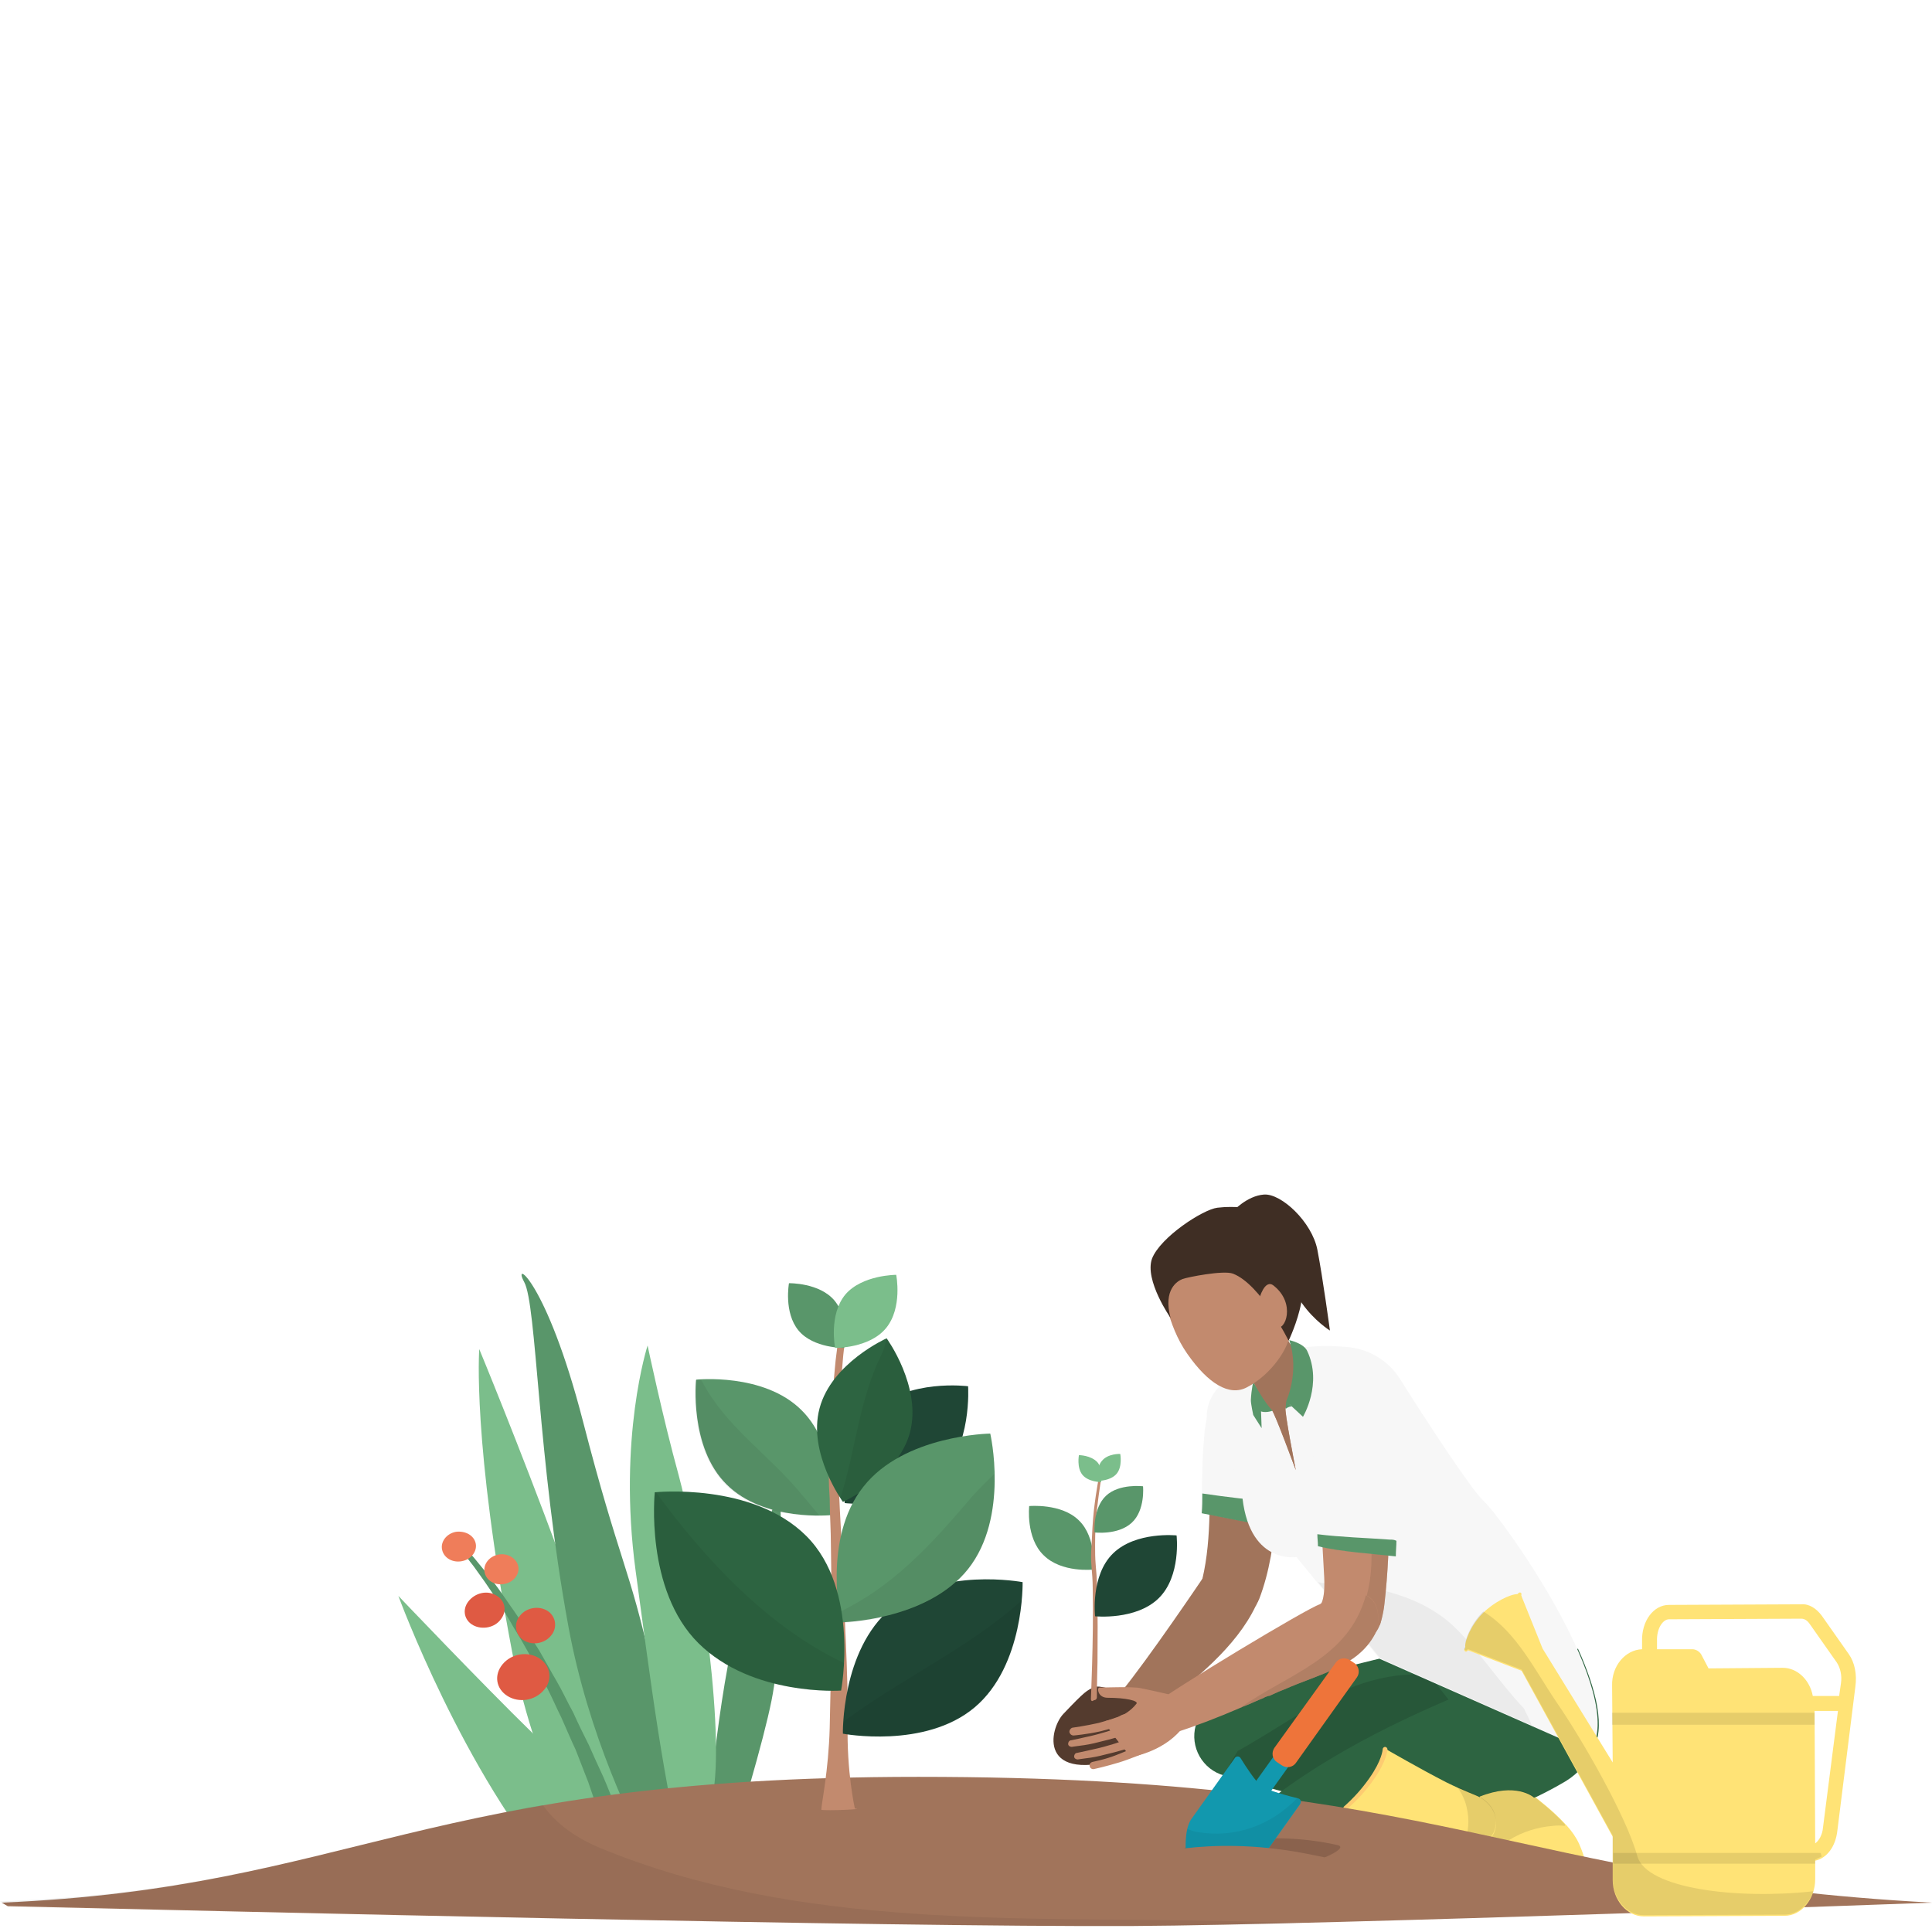
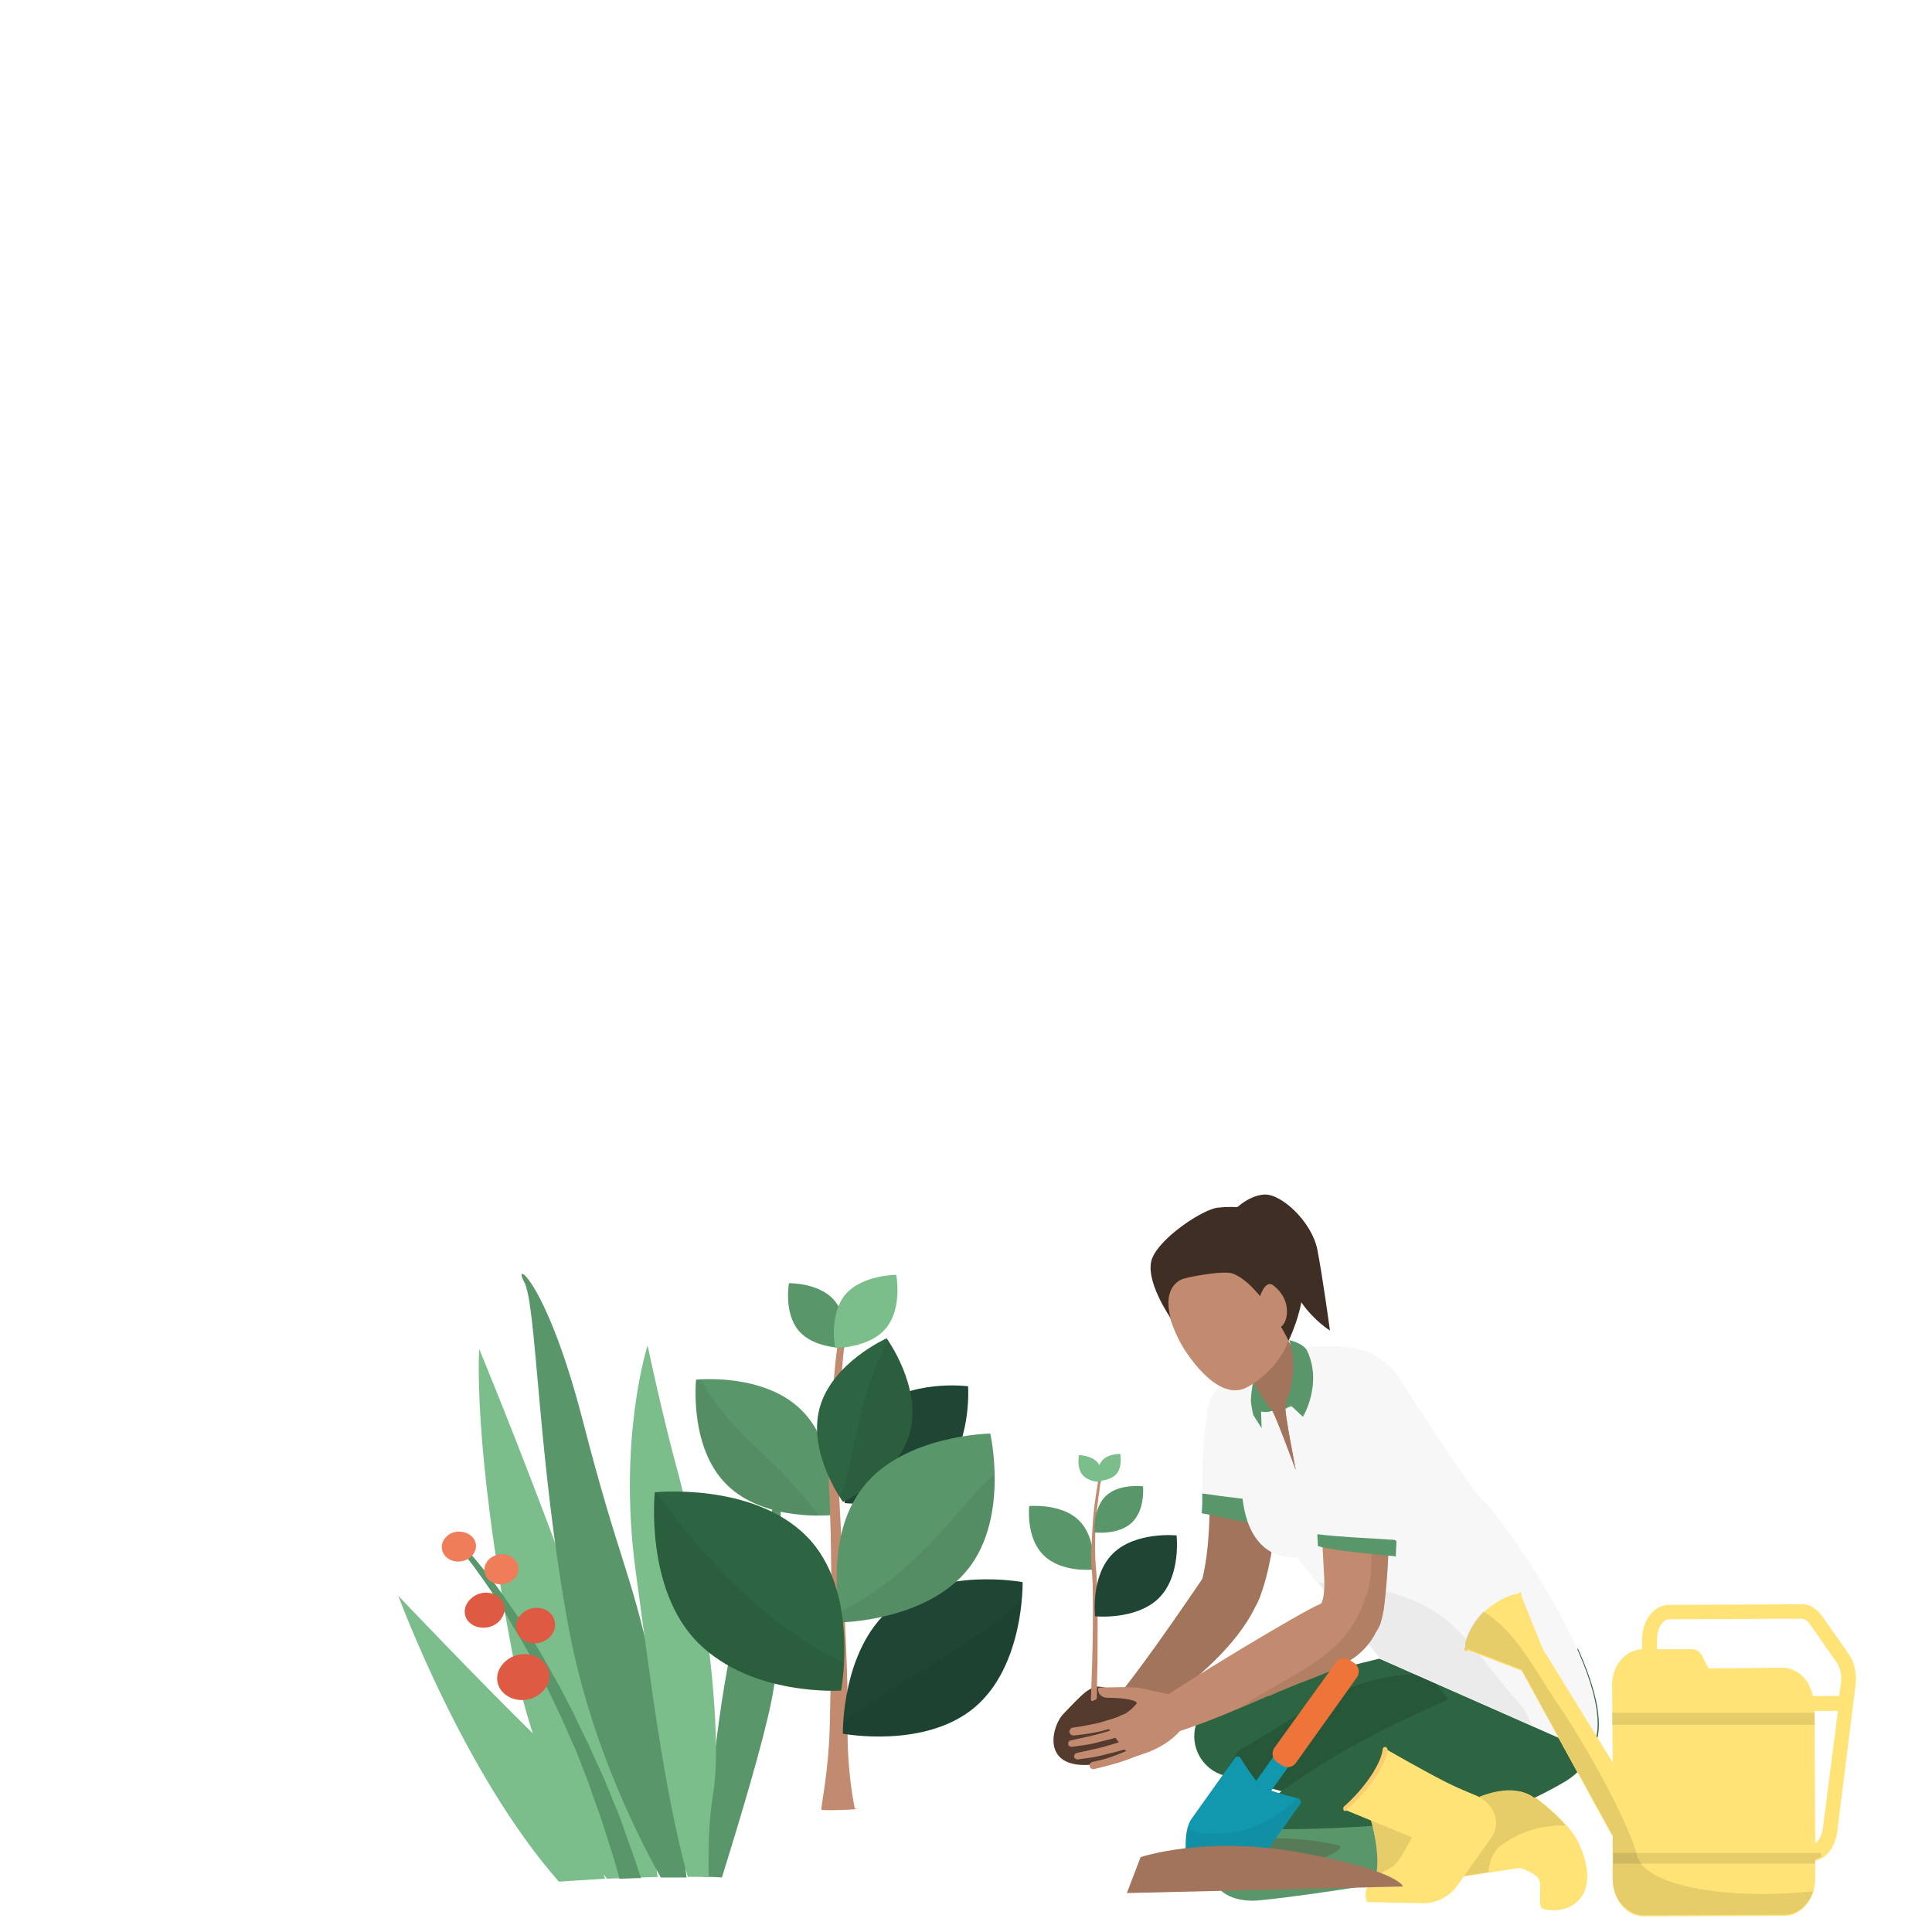
<svg xmlns="http://www.w3.org/2000/svg" version="1.1" id="Ebene_1" x="0px" y="0px" viewBox="0 0 322.5 322.5" style="enable-background:new 0 0 322.5 322.5;" xml:space="preserve">
  <style type="text/css">
	.st0{fill:#59966A;}
	.st1{fill:#7BBE8B;}
	.st2{fill:#EF7D5A;}
	.st3{fill:#DF5A43;}
	.st4{fill:#2D6441;}
	.st5{opacity:0.13;fill:#070707;enable-background:new    ;}
	.st6{fill:#FFE376;}
	.st7{opacity:0.1;fill:#070707;enable-background:new    ;}
	.st8{fill:#FDCC71;}
	.st9{fill:#A1745B;}
	.st10{fill:#F7F7F7;}
	.st11{opacity:5.000000e-02;fill:#070707;enable-background:new    ;}
	.st12{fill:#C28A6E;}
	.st13{fill:#3F2E24;}
	.st14{fill:#543B2E;}
	.st15{fill:#1F4635;}
	.st16{opacity:0.5;fill:#A1745B;enable-background:new    ;}
	.st17{opacity:0.3;fill:#543B2E;enable-background:new    ;}
	.st18{opacity:6.000000e-02;fill:#070707;enable-background:new    ;}
	.st19{fill:#1298AE;}
	.st20{fill:#EE743A;}

	#beine {
		animation: beine 10s linear forwards;
    	transform-origin: 67% 92%;
	}

	#oberkoerper-outer {
		animation: topBody 10s linear forwards;
    	transform-origin: 71% 89%;
	}

	#pflanze-hand-outer {
		animation: plantOuter 10s linear forwards;
		transform-origin: 57% 90%;
	}

	/**#pflanze-hand-outer .st0, #pflanze-hand-outer .st1, #pflanze-hand-outer .st15, #pflanze-hand-outer .st18,
	#pflanze-2 .st0, #pflanze-2 .st1, #pflanze-2 .st4, #pflanze-2 .st15, #pflanze-2 .st18 {
		animation: plantMovements 25s 9s ease infinite;
    	transform-origin: 55% 84%;
	}

	#pflanze-2 .st0, #pflanze-2 .st1, #pflanze-2 .st15, #pflanze-2 .st18 {
		animation-delay: 0.9s;
	}**/

	#pflanze-hand {
		/* transform: scale(5.5) skew(1deg, -7deg); */
    	/* transform: scale(5.5) skew(1deg, 0deg); */
		animation: grow 12s cubic-bezier(0.15, 0.44, 0.7, 0.38) forwards;
    	transform-origin: 57% 87%;
	}

	#kopf {
		animation: head 12s linear forwards;
		transform-origin: 64% 70%;
	}

	#arm-rechts {
		animation: armRight 10s linear forwards;
    	transform-origin: 65% 74%;
	}

	#unterarm-rechts {
		animation: lowerArmRight 10s linear forwards;
		transform-origin: 63% 81.4%;
	}

	#arm-links {
		animation: armLeft 10s linear forwards;
    	transform-origin: 70% 72%;
	}

	#unterarm-links,
	#hand-links {
		animation: lowerArmLeft 10s linear forwards;
    	transform-origin: 69% 84%;
	}

	@keyframes lowerArmLeft {
		0%, 40% {
			transform: none;
		}
		50%, 100% {
			transform: rotate(20deg);
		}
	}

	@keyframes armLeft {
		0%, 40% {
			transform: none;
		}
		50%, 100% {
			transform: rotate(-40deg);
		}
	}

	@keyframes lowerArmRight {
		0%, 40% {
			transform: none;
		}
		50%, 100% {
			transform: rotate(-25deg);
		}
	}

	@keyframes armRight {
		0%, 40% {
			transform: none;
		}
		50%, 100% {
			transform: rotate(-19deg);
		}
	}

	@keyframes head {
		0%, 60% {
			transform: none;
		}
		75%, 100% {
			transform: rotate(27deg);
		}
	}

	@keyframes grow {
		0%, 48% {
			transform: none;
		}
		75%, 100% {
			transform: scale(3.7);
		}
	}

	@keyframes plantOuter {
		0% {
			transform: none;
		}
		15%, 35% {
			transform: rotate(15deg);
		}
		50%, 100% {
			transform: translate(5%, 11%) rotate(-29deg);
		}
	}

	@keyframes plantMovements {
		/** Movements **/
		0% {
			transform: none;
		}
		17%, 32%, 45%, 60%, 74%, 88% {
			transform: skew(1deg, 2deg);
		}
		7%, 39%, 55%, 100% {
			transform: skew(1deg, -1deg);
		}
	}

	@keyframes beine {
		15%, 35% {
			transform: rotate(-7deg);
		}
		0%, 50%, 100% {
			transform: none;
		}
	}

	@keyframes topBody {
		15%, 35% {
			transform: rotate(-16deg);
		}
		0% {
			transform: none;
		}
		50%, 100% {
			transform: rotate(27deg) translate(0px, -5px);
		}
	}

</style>
  <g id="pflanze-hintergrund">
    <g>
      <g>
        <path class="st0" d="M120.5,313.4c3-9.6,6.9-22.6,8.3-29.6c2.4-12,1.4-34.8,1.4-34.8s-0.7,0.1-6.3,18.7     c-3.6,12-5.6,32.6-6.5,45.6C118.4,313.3,119.4,313.3,120.5,313.4z" />
        <g>
          <path class="st1" d="M101.3,313.6c2.8-0.1,5.7-0.2,8.5-0.3c-4-25.9-29.8-88.1-29.8-88.1s-1.2,15.4,5.5,50.6      C89.1,294.6,95.8,306.6,101.3,313.6z" />
          <path class="st0" d="M94.9,271.6c3.3,17.8,10.5,33,15.4,41.8c1.4,0,2.9,0,4.3,0c-0.7-7.2-2.3-19.2-5.9-35.5      c-3.6-16.3-5.3-17.1-11.4-40.7s-11.9-27.1-9.8-23.2C89.6,217.8,89.7,243.4,94.9,271.6z" />
          <path class="st1" d="M114.8,313.3c1.2,0,2.3,0,3.5,0c-0.1-4.4,0-9.5,0.8-14.3c1.9-12.2-3.1-42.9-5.8-52.7      c-2.7-9.8-5.2-21.7-5.2-21.7s-5,15.4-2,37.6C108.4,279,110.8,298.9,114.8,313.3z" />
          <path class="st1" d="M101,313.6c-2.6-8.2-6.9-19.2-12.1-24.3c-8.7-8.5-22.4-22.9-22.4-22.9s10.9,29.7,26.8,47.7      C95.9,313.9,98.4,313.8,101,313.6z" />
        </g>
      </g>
    </g>
    <path class="st0" d="M88.4,276.2c0.9,1.6,1.8,3.4,2.7,5.1c0.9,1.7,1.7,3.6,2.6,5.4c0.8,1.8,1.6,3.7,2.4,5.4   c0.7,1.8,1.4,3.6,2.1,5.4c0.6,1.8,1.2,3.5,1.8,5.1c0.6,1.6,1,3.2,1.5,4.6c0.4,1.4,0.9,2.7,1.2,3.9c0.3,0.9,0.5,1.8,0.7,2.5   c1.2,0,2.4-0.1,3.6-0.1c0-0.1-0.1-0.2-0.1-0.3c-0.3-0.8-0.6-1.9-1-3c-0.4-1.2-0.9-2.5-1.4-3.9c-0.5-1.4-1-3-1.7-4.6   c-0.7-1.6-1.3-3.3-2.1-5.1c-0.8-1.7-1.6-3.5-2.4-5.3c-0.9-1.8-1.8-3.6-2.6-5.4c-1-1.8-1.8-3.6-2.8-5.3c-1-1.7-1.9-3.4-2.9-5.1   c-1-1.6-2-3.2-2.9-4.6c-0.9-1.5-1.9-2.8-2.7-4c-1.7-2.5-3.3-4.5-4.4-5.8c-1.1-1.4-1.8-2.1-1.8-2.1l-0.4-0.6l-0.7,0.6l0.3,0.3   c0,0,0.6,0.8,1.7,2.2c1,1.4,2.5,3.4,4.1,6c0.8,1.3,1.7,2.6,2.5,4.1C86.6,273,87.5,274.6,88.4,276.2z" />
    <g>
      <path class="st2" d="M79.4,257.6c0.3,1.3-0.7,2.7-2.3,3c-1.5,0.3-3-0.5-3.3-1.9c-0.3-1.3,0.7-2.7,2.3-3    C77.7,255.5,79.1,256.3,79.4,257.6z" />
      <path class="st2" d="M86.5,261.4c0.3,1.3-0.7,2.7-2.3,3c-1.5,0.3-3-0.5-3.3-1.9c-0.3-1.3,0.7-2.7,2.3-3    C84.7,259.2,86.2,260.1,86.5,261.4z" />
      <path class="st3" d="M82.8,266.3c1.5,0.8,1.9,2.6,0.8,4c-1,1.4-3.1,1.8-4.6,1c-1.5-0.8-1.9-2.6-0.8-4    C79.3,265.9,81.3,265.4,82.8,266.3z" />
      <path class="st3" d="M91.4,268.9c-1.4-0.9-3.5-0.6-4.6,0.8c-1.1,1.3-0.8,3.2,0.6,4.1c1.4,0.9,3.5,0.6,4.6-0.8    C93.1,271.7,92.8,269.8,91.4,268.9z" />
      <path class="st3" d="M90,276.8c-1.9-1.2-4.6-0.8-6.1,1c-1.5,1.8-1.1,4.1,0.8,5.3c1.9,1.2,4.6,0.8,6.1-1    C92.3,280.4,91.9,278,90,276.8z" />
    </g>
  </g>
  <g id="beine">
    <path class="st4" d="M254.2,288.5l-46,8.2l0.8-7.5c0,0,10.5-1.9,14.4-0.2c5.1,2.3,21.7,10.4,21.7,10.4c2,0.9,2.9,3.3,2,5.2   c-0.8,1.8-2.8,2.7-4.7,2.2l-38-10.4c-3.7-1-5.8-4.8-4.8-8.4c0.7-2.5,2.6-4.3,5-4.8l0.8-0.2l45.4-11.2c4.6-1.1,9.3,1.7,10.4,6.2   c1.1,4.6-1.7,9.2-6.3,10.3C254.6,288.4,254.4,288.4,254.2,288.5z" />
    <path class="st5" d="M261.1,278c-1.1-4.6-5.8-7.4-10.4-6.2l-5.4,1.3c-0.7,0.9-1.6,1.6-2.7,2.2c-1.2,2.4-3.4,4.2-6.8,4.2   c-7.6,0.2-14.1,3.6-20.4,7.5c-2.9,1.8-5.8,3.6-8.8,5.3c-0.8,1.3-1.6,2.6-2.2,4l37.9,10.4c1.9,0.5,3.9-0.4,4.7-2.2   c0.9-2,0-4.3-2-5.2c0,0-7.5-3.7-14-6.8l23.2-4.1c0.2,0,0.4-0.1,0.5-0.1C259.4,287.2,262.2,282.6,261.1,278z" />
    <path class="st4" d="M263.4,275.2c-14.1,8.5-20.2,5.8-23.9,5.6l2.3,2.9c-9.3,4-24.2,11-35.4,21.5c16.4,0.9,30.7,1.7,48-4.3   c0,0,3.5-1.5,7-3.6c2.1-1.3,3.6-3.1,4.4-5.1C268.1,288.6,266.5,282.1,263.4,275.2z" />
  </g>
  <g id="fuesse">
    <g>
      <path class="st6" d="M261.3,304.8l-2,0.5l-7.2,1.9l-0.1-0.1l-4.5-3.8l-0.2-0.2l-0.3-0.2v-3c6-2.4,8.9,0,9.1,0.2l0,0    c0.2,0.2,2.8,2.1,5,4.5C261.2,304.7,261.2,304.8,261.3,304.8z" />
      <path class="st0" d="M259.4,306.2c0.1,1.9-1.3,3.6-3.2,3.9c0,0-3,0.5-7.6,1.3c-5.2,0.9-12.3,2.1-19.4,3.2    c-6.9,1.1-13.8,2.1-18.8,2.6c-3.7,0.4-7.5-0.8-8.2-4.5c-0.5-3,1.4-5.2,3.5-7.1c0.2-0.2,0.5-0.4,0.7-0.6c6.4,0.6,14.8,0.3,22.6-0.2    c3.3-0.2,6.5-0.5,9.5-0.8c3.4-0.3,6.4-0.7,8.8-0.9c0.3,0,0.7-0.1,1-0.1c2.5-0.3,4-0.5,4-0.5l3.2,0.1c1.6-0.1,3,0.9,3.7,2.2    c0.1,0.2,0.1,0.4,0.2,0.6C259.3,305.6,259.4,305.9,259.4,306.2z" />
      <path class="st6" d="M257.5,318.6c-0.8-0.2-0.2-3.3-0.5-4.6c-0.3-1.3-3.3-2.2-3.3-2.2l-5.2,0.8l-20,3.1c0.3-0.3,0.5-0.7,0.7-1.1    c1.4-3,0.4-7.7-0.1-9.8c-0.2-0.7-0.3-1.1-0.3-1.1s5.2,0.2,9.8,0.3c3.3,0.1,6.3,0.1,6.7,0c0.2-0.1,1.1-0.4,2.3-0.8    c0.2-0.1,0.5-0.2,0.8-0.3c3.2-1.2,7.9-2.9,7.9-2.9l0,0c0.2,0.2,2.8,2.1,5,4.5c0.1,0.1,0.1,0.1,0.2,0.2c0.9,1,1.6,2,2.1,3.1    C267.8,317.3,261.2,319.8,257.5,318.6z" />
    </g>
    <path class="st7" d="M261.3,304.8c-0.7-0.1-1.5-0.1-2.2,0c-2.5,0.2-5,1-7.1,2.3c-0.5,0.3-0.9,0.6-1.4,0.9c-1.1,0.8-1.7,2.1-2,3.4   c-0.1,0.4-0.1,0.8-0.1,1.1l-20,3.1c0.3-0.3,0.5-0.7,0.7-1.1c1.4-3,0.4-7.7-0.1-9.8c-0.2-0.7-0.3-1.1-0.3-1.1s5.2,0.2,9.8,0.3   c3.4-0.3,6.4-0.7,8.8-0.9l-0.3-0.2v-3c6-2.4,8.9,0,9.1,0.2l0,0c0.2,0.2,2.8,2.1,5,4.5C261.2,304.7,261.2,304.8,261.3,304.8z" />
    <path class="st6" d="M224.5,302.1l11.2,4.6c0,0-2.1,4.1-3.1,4.8c-1,0.7-5.8,2.6-4.4,6l9.3,0.2c2.3,0,4.5-1.1,5.8-3l5.8-8.2   c0.7-0.9,1.6-4.2-2.1-6.5c-0.5-0.3-2.8-1.1-5.6-2.5c-4.3-2.2-10-5.5-10-5.5s-0.2,2.1-2.4,5.2C228,298.6,226.5,300.2,224.5,302.1z" />
-     <path class="st7" d="M247,299.9c-0.4-0.2-1.8-0.8-3.8-1.7c0.7,1,1.3,2.1,1.6,3.4c2.2,9-7.8,14.4-15.2,15.2c-0.6,0.1-1.1,0-1.7-0.1   c0,0.2,0.1,0.5,0.2,0.7l9.3,0.2c2.3,0,4.5-1.1,5.8-3l5.8-8.2C249.8,305.4,250.7,302.1,247,299.9z" />
    <g>
      <path class="st8" d="M224.6,302.3c-0.1,0-0.2,0-0.3-0.1c-0.1-0.2-0.1-0.4,0-0.6c1.8-1.6,3.1-3.1,4.3-4.8c2.1-3,2.2-4.7,2.2-4.8    c0-0.2,0.2-0.4,0.4-0.4s0.4,0.2,0.4,0.4c0,0.1-0.1,2-2.4,5.2c-1.2,1.7-2.6,3.3-4.5,4.9C224.8,302.3,224.7,302.3,224.6,302.3z" />
    </g>
  </g>
  <g id="oberkoerper-outer">
    <g id="arm-rechts">
      <g id="oberarm-rechts">
        <path class="st9" d="M210.2,266.9c-1.6,3.7-6.3,4.6-8.7,2.5c-2.2-2-0.9-5.6-0.8-5.8l0,0c1.7-7.2,1-14.5,1.5-21.8     c0.2-2.9-1-7,1.4-9c3.8-3.2,9-0.5,9.2,4.5C213.4,246.6,213.6,258,210.2,266.9z" />
        <path class="st10" d="M200.9,241.2c-0.3,3.8-0.2,7.5-0.4,11.3c3.6,0.7,8.6,1.8,12.2,2.2c0.6-5.9,0.4-12.1,0.1-17.5     c-0.2-5-5.5-7.7-9.2-4.5C201.3,234.8,201.1,238.4,200.9,241.2z" />
        <path class="st0" d="M200.7,249.3c0,1.1,0,2.2-0.1,3.3c3.6,0.7,8.6,1.8,12.2,2.2c0.1-1.3,0.2-2.7,0.3-4.1     C208.9,250.4,204.8,249.9,200.7,249.3z" />
      </g>
      <path id="unterarm-rechts" class="st9" d="M210,267.2c0,0.1-0.1,0.2-0.1,0.3c-0.1,0.1-0.1,0.3-0.2,0.4c0,0.1-0.1,0.2-0.1,0.2    c-3.3,6.9-10.2,12.3-16,16.9c-2.3,1.8-8.1,7.8-11.4,5.6c-4-2.6,3.2-6,4.9-8.1c4.6-5.6,13.7-19.1,13.7-19.1s1.7-3.6,6.1-3.6    C210.8,260,210.9,264.6,210,267.2z" />
    </g>
    <g id="oberkoerper">
      <path class="st10" d="M204,231c3.8-3.3,10.5-7.3,21.3-6.1c3.5,0.4,6.6,2.4,8.4,5.3c4.1,6.5,11.9,18.5,14,20.4    c3,2.7,24.4,32.6,17.7,41.8l-35.1-15.5l-13.9-17c0,0-8.2,1.4-9.1-10.9c-0.2-3.1-3.9-7.6-5.5-10.8C200.8,235.8,202,232.7,204,231z" />
      <path class="st11" d="M255.5,287.5c0-0.1-0.1-0.1-0.1-0.2c-0.3-0.7-0.7-1.4-1-2.1c-4-4.2-7.1-9.1-11.2-13.2    c-5.5-5.6-14.1-7.5-21.7-7.7c-0.5,0-1-0.1-1.5-0.2l10.4,12.7l25.3,11.2c-0.1-0.1-0.1-0.3-0.2-0.4    C255.6,287.6,255.5,287.5,255.5,287.5z" />
      <path class="st12" d="M208.3,228.5c0,0,2.2,5.8,4,6.9c0.4,0.2,4,10,4,10s-2-10.2-1.7-10.4c0.8-0.6,1.5-1.8,1.8-2.6    c0.6-1.5,2-5.6,1-6.4c-1.2-1-2.1-0.2-3.6-5.4C213.5,218.9,206.5,226.7,208.3,228.5z" />
      <path class="st9" d="M216.5,232.4c0.6-1.5,2-5.6,1-6.4c-1.1-0.9-2-0.3-3.2-4.2c-0.7,3-2,5.9-4.4,8c-0.3,0.2-0.5,0.4-0.8,0.6    c0.8,1.8,2.1,4.3,3.2,5c0.4,0.2,4,10,4,10s-2-10.2-1.7-10.4C215.5,234.4,216.2,233.2,216.5,232.4z" />
      <path class="st0" d="M215.2,223.7c0,0,2.4,0.5,3,1.8c2.6,5.5-0.7,11-0.7,11l-2.8-2.6C214.7,233.9,217,229,215.2,223.7z" />
      <path class="st0" d="M209.2,230.7c0,0-0.3,1.1-0.4,3c0,0.7,0.4,2.5,0.4,2.5l1.4,2.2l-0.1-2.8c0,0,0.7,0.3,1.9-0.1    C212.5,235.4,211.7,235.2,209.2,230.7z" />
      <path class="st0" d="M214.6,235.2l0.1-1.3l1,0.9C215.7,234.7,215,234.8,214.6,235.2z" />
    </g>
    <g id="kopf">
      <path class="st12" d="M194.2,214.9c0,0,0.5,6.1,4,11.1s7,7.1,9.9,5.6c4.1-2.1,7.2-6.7,7.3-9.4c0.2-2.7-2.9-10.5-4.8-13    c-2-2.4-2.9-5.4-8-5C197.4,204.7,192.7,207.2,194.2,214.9z" />
      <path class="st13" d="M195.4,220c0,0-4.4-6.3-3.1-9.9c1.4-3.6,8.5-8.2,10.9-8.5c2.4-0.3,8.3-0.3,10.5,2.6    c2.1,2.9,4.1,10.1,3.5,13.3s-2.1,6.3-2.1,6.3s-4.6-9.4-9.3-11.2c-1.6-0.6-7.6,0.6-8.4,0.9S194.1,215.2,195.4,220z" />
      <path class="st12" d="M210.2,216.8c0,0,0.9-3.4,2.4-2.2c3.8,3,1.9,7.7,0.5,6.9S210.2,216.8,210.2,216.8z" />
      <path class="st13" d="M205.7,202.3c0,0,2.4-2.7,5.3-2.9c2.9-0.2,8,4.6,8.9,9.2c0.9,4.6,2.1,13.5,2.1,13.5s-2.6-1.6-4.7-4.6    c-2.1-3-5.7-11-6.4-11.6C210.2,205.4,205.7,202.3,205.7,202.3z" />
    </g>
    <g id="pflanze-hand-outer">
      <path id="erde-hand" class="st14" d="M177.5,286.1c-2.3,2.4-4.5,12,10.5,7.2c7.6-2.5,6.8-6.9,5.5-8s-9.5-4.3-10.8-3.7    S181.2,282.2,177.5,286.1z" />
      <g id="pflanze-hand">
        <path class="st0" d="M180.1,253.8c3,2.9,2.4,8.2,2.4,8.2s-5.3,0.6-8.3-2.4c-3-2.9-2.4-8.2-2.4-8.2S177.2,250.9,180.1,253.8z" />
        <path class="st12" d="M182.1,283.6c0,0,0.1-2.3,0.2-5.8c0.1-3.5,0.2-8.1,0.1-12.8c0-1.2-0.1-2.3-0.2-3.5c-0.1-1.1-0.1-2.3,0-3.4     c0.1-2.2,0.2-4.2,0.4-6c0.4-3.5,0.9-5.8,0.9-5.8c0-0.1,0.1-0.2,0.2-0.2c0.1,0,0.2,0.1,0.2,0.2c0,0-0.4,2.3-0.8,5.7     c-0.2,1.7-0.3,3.7-0.3,5.9c0,1.1,0,2.2,0.1,3.3s0.2,2.3,0.2,3.5c0.2,4.7,0.1,9.3,0.1,12.8c-0.1,3.5-0.1,5.8-0.1,5.8     c0,0.3-0.2,0.5-0.5,0.5C182.3,284.1,182.1,283.9,182.1,283.6L182.1,283.6L182.1,283.6z" />
        <path class="st0" d="M188.9,254.2c-2.3,2.1-6.2,1.6-6.2,1.6s-0.3-4,1.9-6.1c2.2-2.1,6.2-1.6,6.2-1.6S191.2,252.1,188.9,254.2z" />
        <path class="st1" d="M183.2,244.1c1,1.2,0.6,3.3,0.6,3.3s-2.1,0-3.1-1.2s-0.6-3.3-0.6-3.3S182.1,242.9,183.2,244.1z" />
        <path class="st1" d="M183.9,243.9c-1,1.2-0.6,3.3-0.6,3.3s2.1,0,3.1-1.2c1-1.2,0.6-3.3,0.6-3.3S184.9,242.6,183.9,243.9z" />
        <path class="st15" d="M185.8,259.3c-3.8,3.7-3,10.5-3,10.5s6.8,0.7,10.6-3c3.8-3.7,3-10.5,3-10.5S189.6,255.6,185.8,259.3z" />
      </g>
    </g>
    <g id="arm-links">
      <g id="oberarm-links">
        <path class="st12" d="M231.1,267.7c-0.1,1-0.3,1.9-0.5,2.7c0,0.1-0.1,0.2-0.1,0.4c-0.1,0.2-0.1,0.4-0.2,0.5     c-1.3,3.2-4.6,4-7.2,3.5c-1.5-0.3-2.8-1.1-3.2-2.2c-1.1-2.9,0.4-4.6,0.5-4.7l0,0c0.1-0.2,0.9-0.9,0.6-5.4     c-0.1-1.9-0.5-9.2-0.9-15.7c0,0,0-0.1,0-0.2c-0.1-1.4-0.2-2.7-0.2-4c-0.2-2.1-0.3-4-0.4-5.3c4-0.5,8-0.8,12-0.8     C231.9,246.7,232.3,257.4,231.1,267.7z" />
        <path class="st16" d="M231.1,267.7c-0.1,1-0.3,1.9-0.5,2.7c0,0.1-0.1,0.2-0.1,0.4c-0.1,0.2-0.1,0.4-0.2,0.5     c-1.3,3.2-4.6,4-7.2,3.5c4-3.8,6.5-9.2,5.7-18.3c-0.6-6.5-3.5-10.2-8.6-9.8c0,0,0-0.1,0-0.2c-0.1-1.4-0.2-2.7-0.2-4     c-0.2-2.1-0.3-4-0.4-5.3c4-0.5,8-0.8,12-0.8C231.9,246.7,232.3,257.4,231.1,267.7z" />
        <path class="st10" d="M219.9,258c3.5,0.9,9.4,1.3,13,1.7c0.5-9,0.8-16.8,0.4-25.6c-0.2-4.6-7.7-8.6-11.6-6     c-3.3,2.1-3.1,7.5-2.8,10.8C219.5,242.8,219.6,251.7,219.9,258z" />
        <path class="st0" d="M232,257c-4.1-0.3-8.1-0.4-12.1-0.9c0,0.7,0.1,1.3,0.1,2c3.5,0.9,9.4,1.3,13,1.7c0-0.9,0.1-1.8,0.1-2.6     C232.7,257,232.4,257,232,257z" />
      </g>
      <g id="hand-links">
        <path class="st12" d="M195.4,282.9c0,0-3.9-0.9-5-1.1c-1.2-0.3-6.5-0.1-6.9-0.1s-0.3,1.7,1.4,1.7c3,0,5.2,0.5,4.8,1     c-1.9,2.4-4.7,2.7-5.2,2.9c-0.5,0.2,3.9,5.7,4.3,5.9c0.4,0.1,6-1,8.9-5.2C199.4,285.6,195.4,282.9,195.4,282.9z" />
        <path class="st12" d="M190.9,292.7c0,0-0.5,0.2-1.3,0.5c-0.8,0.3-1.8,0.7-2.8,1c-1,0.3-2.1,0.6-2.9,0.8c-0.8,0.2-1.3,0.3-1.3,0.3     l0,0c-0.3,0.1-0.7-0.2-0.7-0.5c-0.1-0.3,0.1-0.6,0.5-0.7c0,0,0.5-0.1,1.3-0.3c0.8-0.2,1.8-0.5,2.8-0.9c1-0.4,2-0.8,2.7-1.1     c0.7-0.3,1.2-0.5,1.2-0.5c0.4-0.2,0.8,0,1,0.3C191.4,292.1,191.3,292.5,190.9,292.7L190.9,292.7z" />
        <path class="st12" d="M188.2,287.5c0,0-0.1,0.1-0.4,0.2c-0.2,0.1-0.6,0.2-1,0.4c-0.8,0.3-1.9,0.6-3.1,0.9     c-2.2,0.5-4.5,0.7-4.5,0.7l0,0c-0.3,0-0.6-0.2-0.7-0.6c0-0.3,0.2-0.6,0.5-0.7c0,0,2.2-0.3,4.4-0.8c1.1-0.3,2.1-0.6,2.9-0.9     c0.4-0.1,0.7-0.3,0.9-0.4s0.3-0.1,0.3-0.1l0,0c0.4-0.2,0.8,0,1,0.4C188.7,286.8,188.5,287.3,188.2,287.5L188.2,287.5z" />
        <path class="st12" d="M187.8,289.6c0,0-2.2,0.7-4.4,1.2c-1.1,0.3-2.2,0.5-3.1,0.6c-0.8,0.1-1.4,0.2-1.4,0.2l0,0     c-0.3,0-0.6-0.2-0.6-0.5c0-0.3,0.2-0.6,0.5-0.6c0,0,0.5-0.1,1.4-0.3c0.8-0.2,1.9-0.4,3-0.7c1.1-0.3,2.1-0.6,2.9-0.9     c0.8-0.3,1.3-0.5,1.3-0.5l0,0c0.4-0.1,0.8,0.1,1,0.5C188.4,289.1,188.2,289.5,187.8,289.6L187.8,289.6z" />
        <path class="st12" d="M188.8,291.7c0,0-2.2,0.7-4.4,1.2c-1.1,0.3-2.2,0.5-3.1,0.6c-0.8,0.1-1.4,0.2-1.4,0.2l0,0     c-0.3,0-0.6-0.2-0.6-0.5c0-0.3,0.2-0.6,0.5-0.6c0,0,0.5-0.1,1.4-0.3c0.8-0.2,1.9-0.4,3-0.7c1.1-0.3,2.1-0.6,2.9-0.9     c0.8-0.3,1.3-0.4,1.3-0.4l0,0c0.4-0.1,0.8,0.1,1,0.5C189.4,291.1,189.2,291.5,188.8,291.7L188.8,291.7z" />
      </g>
      <g id="unterarm-links">
        <path class="st12" d="M229.5,272.8c-2.9,5.4-9.2,6.6-15.1,9.2c-0.3,0.1-0.7,0.3-1,0.4c-0.4,0.2-0.7,0.3-1.1,0.5     c-0.2,0.1-0.4,0.2-0.6,0.2c-0.3,0.1-0.6,0.2-0.9,0.4c-0.1,0-0.2,0.1-0.3,0.1c-0.5,0.2-1.1,0.5-1.6,0.7c-0.6,0.3-1.3,0.5-1.9,0.8     c-3.7,1.6-7.6,3.1-10.8,4.1c-4.3,1.4-8.4-0.9-4.1-4.3c3.4-2.8,26.2-16.5,28.2-17.1c0,0,4.1-2.8,7.3-1.7c0.2,0.1,0.3,0.1,0.5,0.2     C230.7,267.6,230.2,271.3,229.5,272.8z" />
        <path class="st16" d="M229.5,272.8c-2.9,5.4-9.2,6.6-15.1,9.2c-0.3,0.1-0.7,0.3-1,0.4c-0.4,0.2-0.7,0.3-1.1,0.5     c-0.2,0.1-0.4,0.2-0.6,0.2c-0.3,0.1-0.6,0.2-0.9,0.4c-0.1,0-0.2,0.1-0.3,0.1c-0.5,0.2-1.1,0.5-1.6,0.7c-0.6,0.3-1.3,0.5-1.9,0.8     c8-5.7,18.1-8.2,21-18.8C230.7,267.6,230.2,271.3,229.5,272.8z" />
      </g>
    </g>
  </g>
  <g id="erde">
-     <path class="st9" d="M153.3,296.6c-82.9,0-94.3,18.5-153,21c0.3,0.2,0.7,0.4,1,0.6c38.7,0.9,146.7,3.5,187.8,3.3   c33.2-0.2,133.4-3.9,133.4-3.9C252.2,313.8,241.9,296.6,153.3,296.6z" />
    <path class="st17" d="M196,311.3c1.5,0.4,3,0.6,4.5,0.9c4.3,0,8.6-0.1,12.9-0.3c5.4-0.3,12.1-3.4,9.9-3.9c-6.1-1.4-13-1.5-19.1-0.4   c-1.7,0.3-3.5,0.2-5.1-0.4c-1.6,2-3.8,2.8-6,2.8c0.7,0.5,1.5,0.8,2.3,1.2C195.6,311.2,195.8,311.2,196,311.3z" />
-     <path class="st18" d="M206,320.7c-35.2-0.8-72.8,1.5-106-12.3c-4-1.7-7.2-4-9.4-7.1c-33,5.8-50.6,14.6-90.6,16.1   c0.3,0.2,0.6,0.4,1,0.6c37.7,1,146.7,3.7,188.1,3.5c6.9,0,16.7-0.2,27.9-0.5C213.4,320.9,209.7,320.8,206,320.7z" />
    <g id="schaufel">
      <path class="st19" d="M220,288l-10.5,14.7c-0.4,0.6-1.3,0.7-1.9,0.3l-0.2-0.2c-0.6-0.4-0.8-1.3-0.3-1.9l10.5-14.7    c0.4-0.6,1.3-0.7,1.9-0.3l0.2,0.2C220.3,286.5,220.5,287.4,220,288z" />
      <path class="st19" d="M216.7,300.2c-1.6-0.4-5.1-1.3-6.2-2.1c-0.9-0.7-2.6-3.3-3.4-4.6c-0.2-0.4-0.8-0.4-1,0l-7.2,10.1    c-1.6,2.2-0.9,7.5-0.4,10.2c0.2,0.9,1,1.4,1.8,1.3c2.6-0.4,7.9-1.5,9.5-3.8l7.2-10.1C217.3,300.7,217.1,300.3,216.7,300.2z" />
      <path class="st18" d="M216.7,300.2c-0.1,0-0.1,0-0.2,0c-4.4,4.5-10.3,6.7-16.7,5.6c-0.6-0.1-1.1-0.3-1.6-0.5    c-0.6,2.6-0.1,6.3,0.3,8.4c0.2,0.9,1,1.4,1.8,1.3c2.6-0.4,7.9-1.5,9.5-3.8l7.2-10.1C217.3,300.7,217.1,300.3,216.7,300.2z" />
      <path class="st20" d="M226.5,280l-10.2,14.3c-0.5,0.7-1.5,0.9-2.3,0.4l-0.9-0.6c-0.7-0.5-0.9-1.5-0.4-2.3l10.3-14.3    c0.5-0.7,1.5-0.9,2.3-0.4l0.9,0.6C226.9,278.3,227,279.3,226.5,280z" />
    </g>
    <path class="st9" d="M190.4,310c0,0,10.9-3.7,27-0.7s16.8,5.6,16.8,5.6l-46.1,1.1L190.4,310z" />
  </g>
  <g id="pflanze-2">
    <path class="st0" d="M133.8,235.4c6.3,6.2,5.1,17.5,5.1,17.5s-11.3,1.2-17.6-5.1c-6.3-6.2-5.1-17.5-5.1-17.5   S127.5,229.1,133.8,235.4z" />
    <path class="st18" d="M133.6,249.2c-5.3-6.4-12.5-11.1-16.4-18.6c-0.1-0.1-0.1-0.2-0.2-0.3c-0.5,0-0.9,0.1-0.9,0.1   s-1.2,11.3,5.1,17.5c4.6,4.6,12,5.2,15.6,5.1C135.7,251.7,134.7,250.5,133.6,249.2z" />
    <path class="st12" d="M138.7,258.1c0.2,11,0,22-0.2,30.3c-0.2,7.3-1.4,12.7-1.4,13.7c0.8,0.2,7.6-0.1,5.6-0.2c0,0-1.4-6.1-1.2-14.3   c0.1-8.3-0.6-18.4-1-29.4c-0.1-2.8-0.3-5.6-0.4-8.2c-0.2-2.7-0.2-5.3-0.2-7.9c0-5.1,0.3-9.9,0.7-14c0.1-1.3,0.2-2.5,0.4-3.7   c-0.3,0-0.5,0.1-0.8,0.1c-0.1,0-0.3,0-0.4,0c-0.1,1.1-0.3,2.2-0.4,3.5c-0.4,4.1-0.8,9-1,14.2c-0.1,2.6-0.1,5.3,0.1,8   C138.5,252.6,138.7,255.3,138.7,258.1z" />
    <path class="st15" d="M156.7,246.8c-5.7,5.4-15.7,4.1-15.7,4.1s-0.8-10,4.9-15.4c5.7-5.4,15.7-4.1,15.7-4.1   S162.3,241.5,156.7,246.8z" />
    <path class="st0" d="M139.3,217.1c2.5,3,1.6,7.9,1.6,7.9s-5.1,0.1-7.6-2.9s-1.6-7.9-1.6-7.9S136.8,214.1,139.3,217.1z" />
    <path class="st1" d="M141.1,216.1c-2.8,3.4-1.7,8.9-1.7,8.9s5.7,0.1,8.5-3.3s1.7-8.9,1.7-8.9S143.9,212.8,141.1,216.1z" />
    <path class="st4" d="M151.9,239.1c-2,7.5-11.2,11.6-11.2,11.6s-5.9-8.1-3.9-15.6c2-7.6,11.2-11.7,11.2-11.7   S153.9,231.5,151.9,239.1z" />
    <path class="st18" d="M148,223.4C148,223.4,147.9,223.5,148,223.4c-0.2,0.9-0.4,1.8-0.9,2.8c-3.7,7.5-4.3,16-6.8,23.8   c0.3,0.4,0.4,0.7,0.4,0.7s9.2-4.1,11.2-11.6C153.9,231.5,148,223.4,148,223.4z" />
    <path class="st15" d="M148.7,268.5c-8.3,7-8,20.9-8,20.9s13.7,2.6,22-4.4s8-20.9,8-20.9S157,261.5,148.7,268.5z" />
    <path class="st18" d="M140.8,287.4L140.8,287.4c-0.2,1.2-0.1,1.9-0.1,1.9s13.7,2.6,22-4.4c5.9-4.9,7.5-13.3,7.9-17.8   C161.8,275.1,150.4,280.2,140.8,287.4z" />
    <path class="st0" d="M144.1,248.2c-6.9,8.7-3.7,22.6-3.7,22.6s14.3-0.2,21.2-8.9c6.9-8.7,3.7-22.6,3.7-22.6   S150.9,239.5,144.1,248.2z" />
    <path class="st18" d="M161.6,250.6c-6.4,7.5-12.7,14.3-21.5,18.5c0.2,1.2,0.3,1.8,0.3,1.8s14.3-0.2,21.2-8.9   c3.8-4.8,4.5-11.2,4.4-16C164.5,247.5,162.9,249,161.6,250.6z" />
    <path class="st4" d="M134.6,256.4c9,9,5.8,25.8,5.8,25.8s-14.8,1-23.8-7.9c-9-8.9-7.3-25.2-7.3-25.2S125.6,247.4,134.6,256.4z" />
    <path class="st18" d="M109.5,249.1c-0.1,0-0.2,0-0.2,0s-1.7,16.2,7.3,25.2s23.8,7.9,23.8,7.9s0.3-1.8,0.5-4.6   C128.2,271.6,117.7,260.3,109.5,249.1z" />
  </g>
  <g id="giesskanne">
    <path class="st6" d="M308.6,276.1l-4.5-6.4c-0.9-1.2-2.1-2-3.4-1.9l-22.1,0.1c-2.6,0-4.6,2.7-4.5,6.1v0.9c0,0.1,0,0.3,0,0.4   c-2.8,0.1-5.1,2.8-5,6.1l0.1,12.8l-11.7-19l-3.5-8.7c0-0.1,0-0.2-0.1-0.2l0,0c0.1-0.1,0.1-0.3,0-0.4s-0.3-0.1-0.4,0l-0.2,0.2   c-1.2,0-3.9,1.3-5.8,3.2c-2,2-3.1,4.8-2.9,5.8l-0.1,0.1c-0.1,0.1-0.1,0.3,0,0.4c0.1,0.1,0.1,0.1,0.2,0.1c0.1,0,0.2,0,0.2-0.1   l0.1-0.1c0,0,0,0,0.1,0l8.9,3.4l0,0l15.2,27.7v7.2c0,3.4,2.4,6.1,5.2,6.1l23.5-0.1c2.8,0,5.1-2.8,5.1-6.1v-3.1   c1.9-0.4,3.4-2.3,3.7-5l3-24C310,279.5,309.6,277.5,308.6,276.1z M278.6,270.3l22.1-0.1c0.5,0,1,0.3,1.4,0.9l4.5,6.4   c0.6,0.9,0.9,2.2,0.7,3.5l-0.3,2.1h-4.4c-0.5-2.7-2.6-4.7-5-4.7l-12.4,0.1l-1.1-2.1c-0.3-0.7-1-1.1-1.6-1.1h-5.9c0-0.1,0-0.3,0-0.4   V274C276.5,271.8,277.6,270.3,278.6,270.3z M304.3,305.1c-0.1,1.2-0.7,2.2-1.3,2.6l-0.1-22.1h3.9L304.3,305.1z" />
    <polygon class="st7" points="302.9,287.9 302.9,285.9 269.1,285.9 269.1,287.9  " />
    <path class="st7" d="M304.1,309.9c-0.1-0.2-0.1-0.4-0.2-0.6h-34.6v1.8c0.3,0,0.5,0,0.8,0H303v-0.7   C303.4,310.2,303.7,310.1,304.1,309.9z" />
    <path class="st7" d="M273.3,309.8c-1.8-6.6-9.3-19.6-13.3-25.4c-3.7-5.4-6.8-12-12.4-15.4l-0.1,0.1c-2,2-3.1,4.8-2.9,5.8l-0.1,0.1   c-0.1,0.1-0.1,0.3,0,0.4s0.1,0.1,0.2,0.1c0.1,0,0.2,0,0.2-0.1l0.1-0.1c0,0,0,0,0.1,0l8.9,3.4l0,0l15.2,27.7v7.2   c0,3.4,2.4,6.1,5.2,6.1l23.5-0.1c2.2,0,4-1.7,4.8-3.9C290,317.1,274.8,315.3,273.3,309.8z" />
  </g>
</svg>